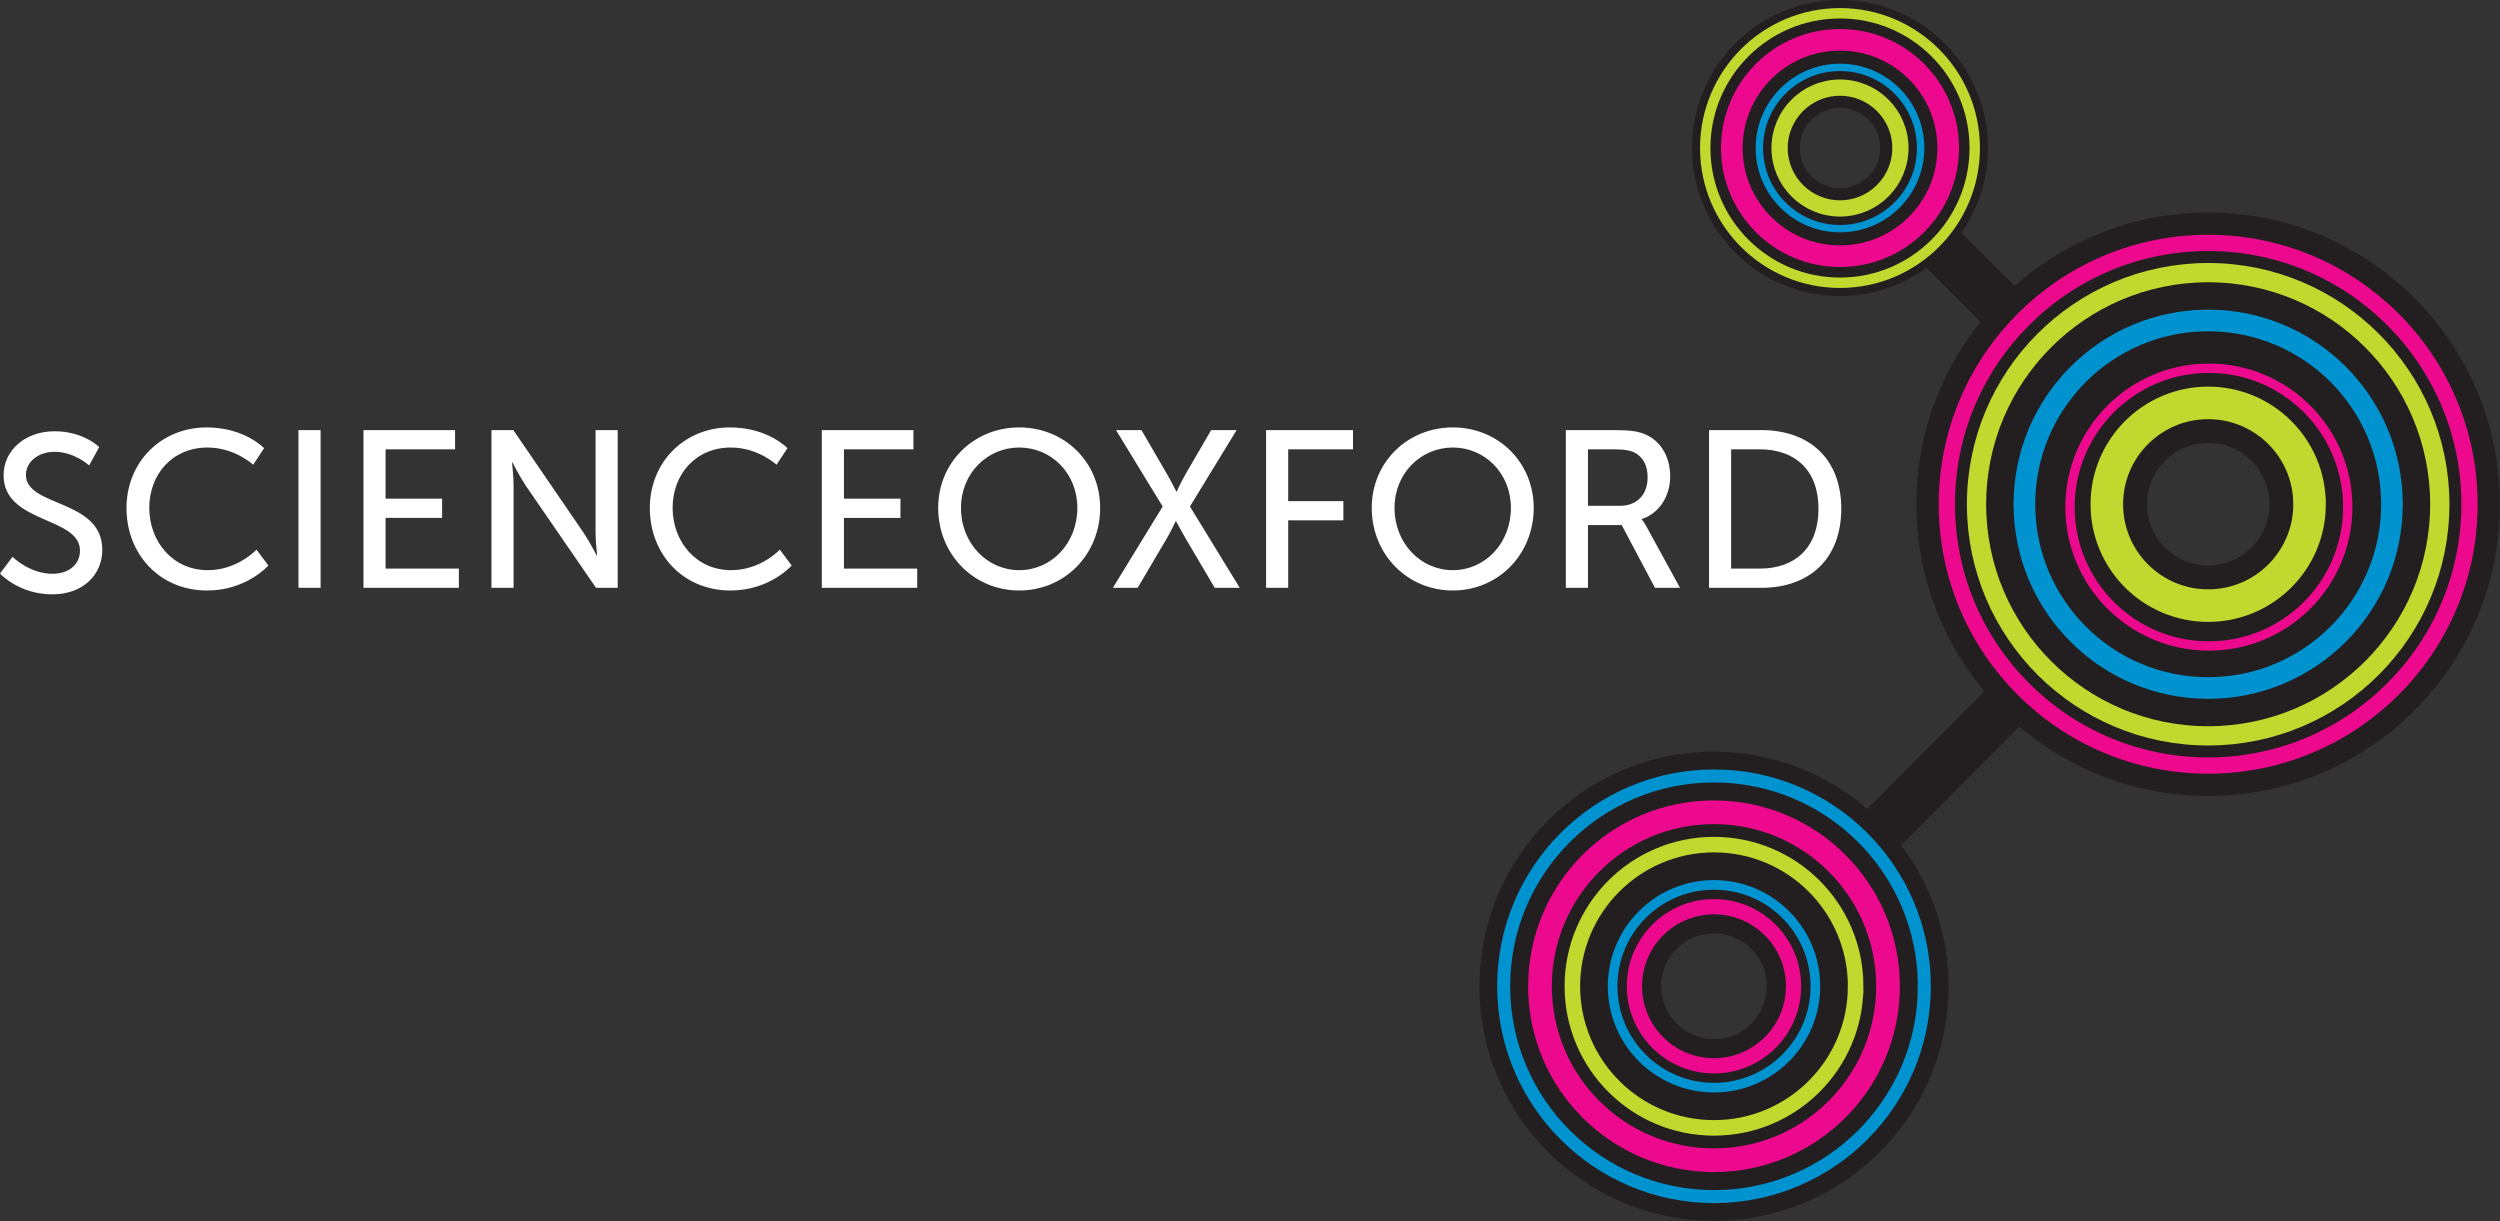
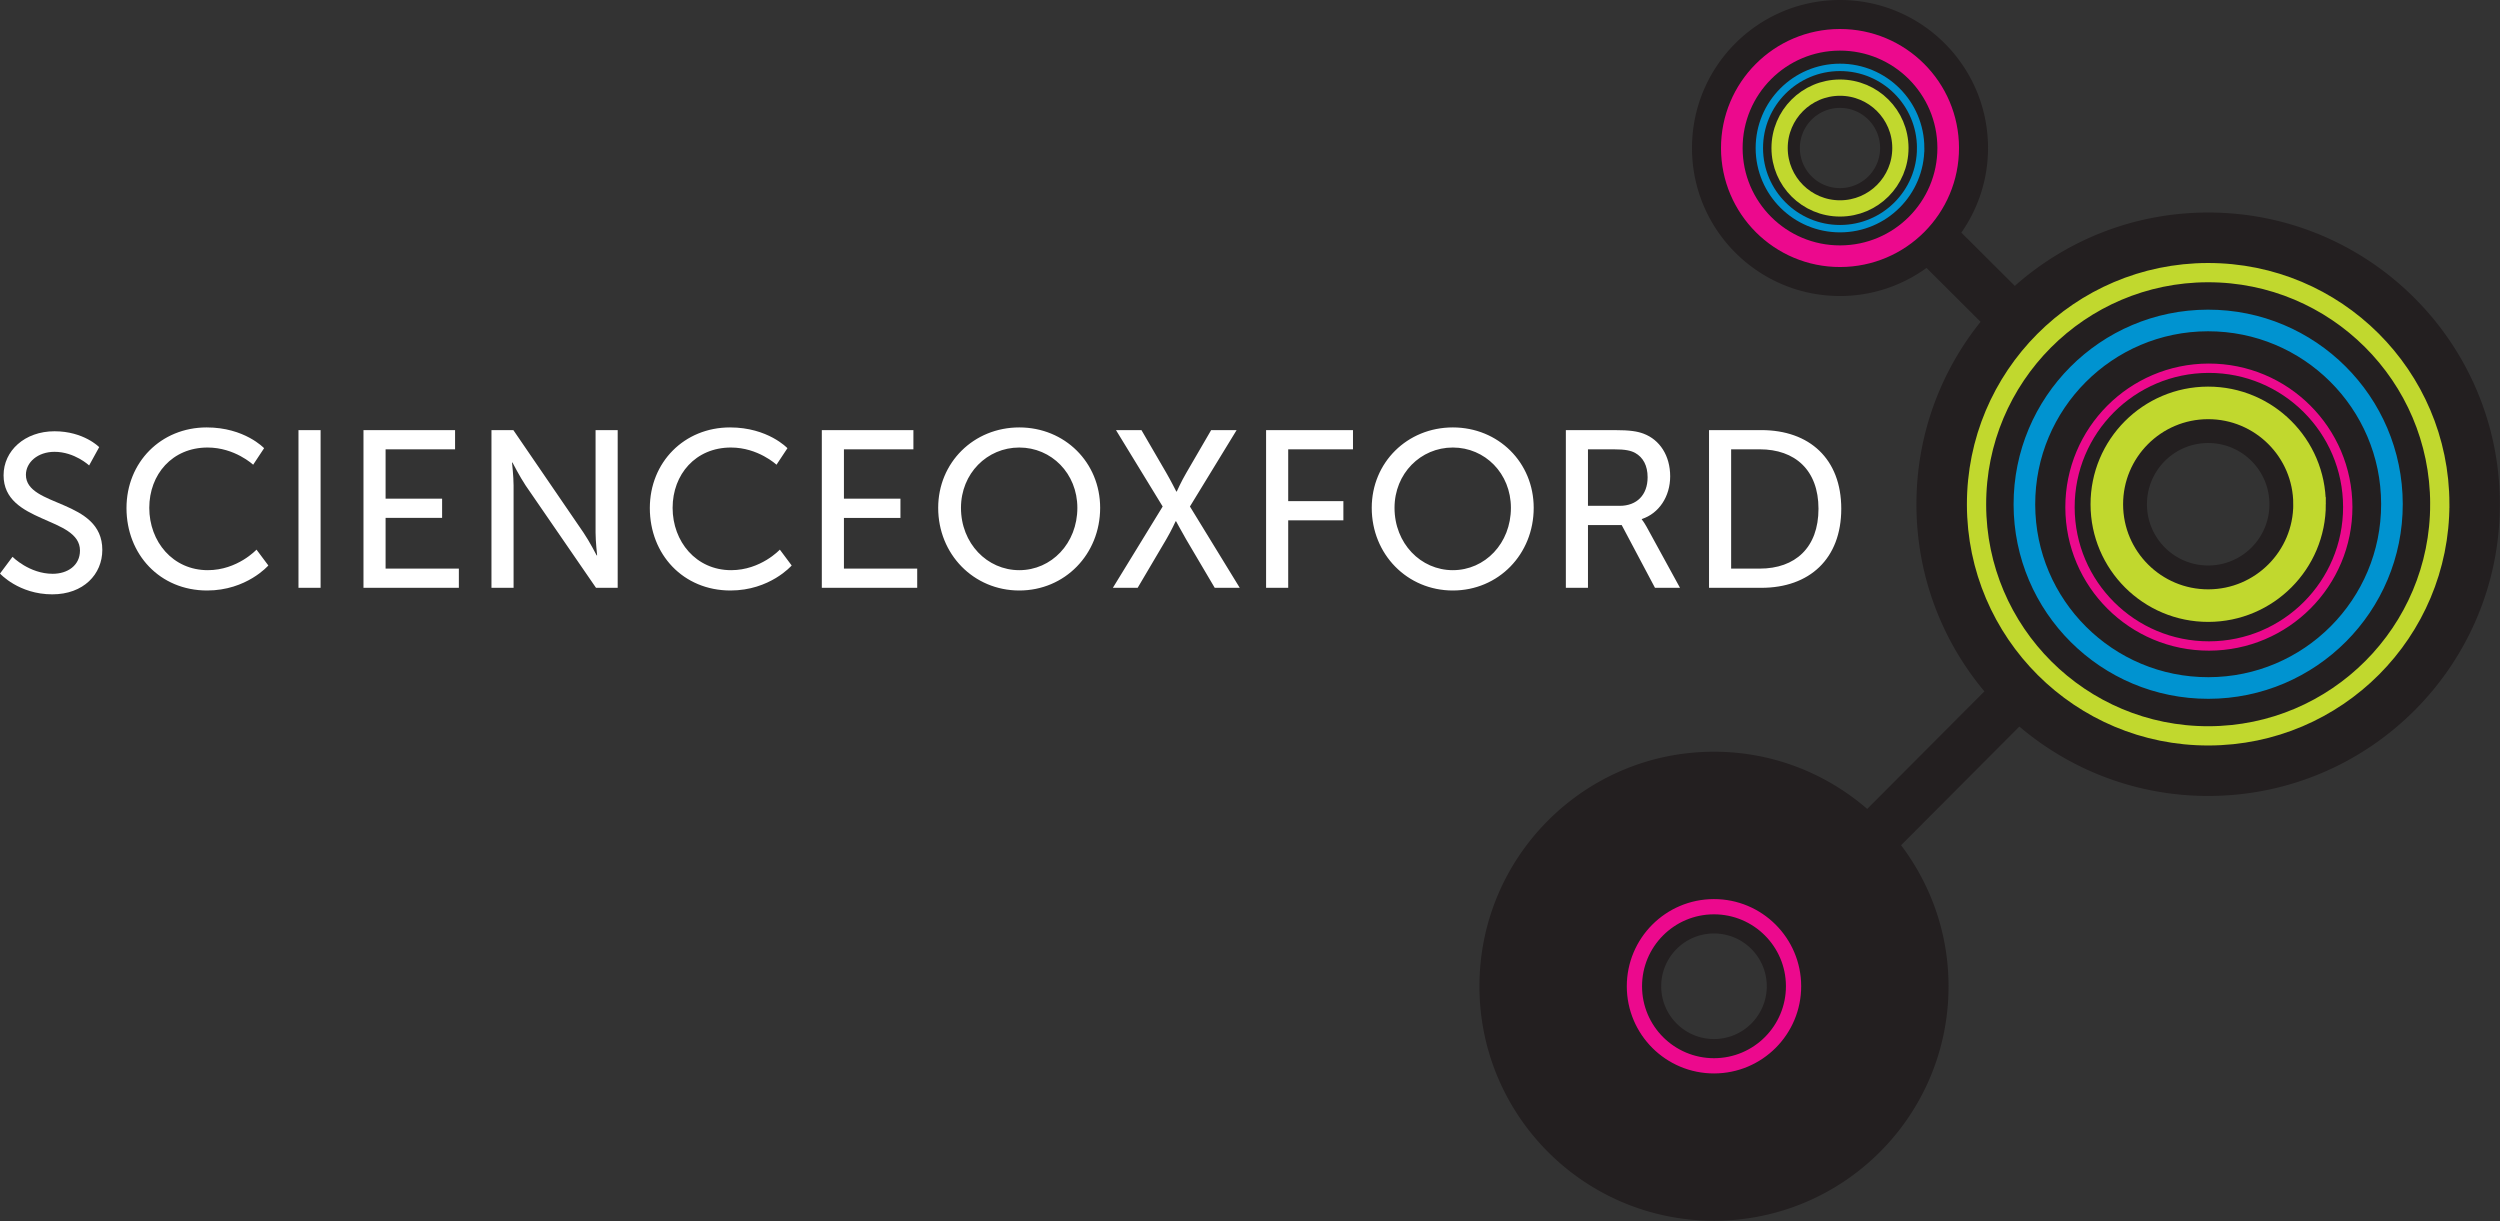
<svg xmlns="http://www.w3.org/2000/svg" xml:space="preserve" style="fill-rule:evenodd;clip-rule:evenodd;stroke-miterlimit:2" viewBox="0 0 2467 1205">
  <rect x="0" y="0" width="2467" height="1205" fill="#333333" stroke="none" />
  <path d="M522.289 190.403c38.155-.065 69.023-31.05 68.956-69.199-.065-38.155-31.041-69.03-69.196-68.965-17.525.031-33.507 6.6-45.669 17.375l-12.663-12.617c3.978-5.701 6.329-12.619 6.317-20.095-.033-19.364-15.759-35.024-35.118-34.992-19.359.034-35.02 15.749-34.986 35.113.034 19.354 15.748 35.021 35.107 34.988 7.636-.013 14.679-2.497 20.432-6.651l12.802 12.76c-9.52 11.86-15.217 26.923-15.189 43.323.028 16.82 6.078 32.228 16.095 44.191l-27.754 27.842c-9.76-8.44-22.458-13.573-36.38-13.547-30.674.051-55.499 24.96-55.446 55.635.054 30.671 24.964 55.493 55.638 55.44 30.68-.054 55.502-24.961 55.451-55.632-.022-12.517-4.232-24.024-11.238-33.302l28.01-28.106c12.085 10.265 27.732 16.47 44.831 16.439Zm-14.617-69.079c0-8.008 6.492-14.5 14.5-14.5s14.5 6.492 14.5 14.5-6.492 14.5-14.5 14.5-14.5-6.492-14.5-14.5Zm-82.194-84.363a9.5 9.5 0 0 1 9.5-9.5 9.5 9.5 0 0 1 9.5 9.5 9.5 9.5 0 0 1-9.5 9.5 9.5 9.5 0 0 1-9.5-9.5Zm-32.839 198.507c0-6.904 5.596-12.5 12.5-12.5s12.5 5.596 12.5 12.5c0 6.903-5.596 12.5-12.5 12.5s-12.5-5.597-12.5-12.5Z" style="fill:#231f20;fill-rule:nonzero" transform="translate(3.15 -7.958) scale(4.167)" />
  <path d="M423.982 235.436c-.02-10.403-8.474-18.823-18.877-18.806-10.406.018-18.826 8.466-18.809 18.872.019 10.406 8.468 18.825 18.874 18.808 10.403-.016 18.829-8.464 18.812-18.874Z" style="fill:none;stroke:#ec098d;stroke-width:3.61px" transform="translate(3.15 -7.958) scale(4.167)" />
-   <path d="M429.151 235.428c-.023-13.256-10.796-23.987-24.055-23.965-13.259.023-23.984 10.794-23.961 24.05.022 13.261 10.784 23.987 24.043 23.964 13.259-.021 23.996-10.787 23.973-24.049Z" style="fill:none;stroke:#0093d0;stroke-width:2.28px" transform="translate(3.15 -7.958) scale(4.167)" />
-   <path d="M438.685 235.411c-.034-18.527-15.082-33.516-33.603-33.482-18.524.031-33.516 15.074-33.482 33.598.031 18.524 15.073 33.513 33.597 33.479 18.522-.032 33.519-15.068 33.488-33.595Z" style="fill:none;stroke:#c1d82e;stroke-width:3.68px" transform="translate(3.15 -7.958) scale(4.167)" />
-   <path d="M446.352 235.4c-.039-22.76-18.527-41.174-41.284-41.134-22.762.039-41.173 18.516-41.134 41.275.039 22.765 18.516 41.168 41.278 41.129 22.757-.04 41.18-18.505 41.14-41.27Z" style="fill:none;stroke:#ec098d;stroke-width:5.61px" transform="translate(3.15 -7.958) scale(4.167)" />
-   <path d="M454.95 235.383c-.049-27.511-22.39-49.766-49.895-49.715-27.506.045-49.77 22.376-49.722 49.887.048 27.508 22.388 49.769 49.894 49.721 27.505-.048 49.77-22.387 49.723-49.893Z" style="fill:none;stroke:#0093d0;stroke-width:3.08px" transform="translate(3.15 -7.958) scale(4.167)" />
+   <path d="M429.151 235.428Z" style="fill:none;stroke:#0093d0;stroke-width:2.28px" transform="translate(3.15 -7.958) scale(4.167)" />
  <path d="M546.177 121.282c-.023-13.255-10.796-23.984-24.049-23.961-13.259.024-23.984 10.79-23.962 24.044.023 13.257 10.785 23.987 24.044 23.963 13.253-.022 23.99-10.79 23.967-24.046Z" style="fill:none;stroke:#c1d82e;stroke-width:7.71px" transform="translate(3.15 -7.958) scale(4.167)" />
  <path d="M565.689 121.248c-.04-24.036-19.566-43.488-43.593-43.447-24.04.042-43.489 19.563-43.448 43.598.041 24.038 19.558 43.484 43.599 43.439 24.026-.039 43.484-19.552 43.442-43.59Z" style="fill:none;stroke:#0093d0;stroke-width:5.12px" transform="translate(3.15 -7.958) scale(4.167)" />
  <path d="M577.02 121.228c-.051-30.29-24.656-54.808-54.947-54.756-30.293.054-54.813 24.657-54.759 54.946.05 30.302 24.655 54.803 54.949 54.752 30.29-.054 54.811-24.639 54.757-54.942Z" style="fill:none;stroke:#c1d82e;stroke-width:4.56px" transform="translate(3.15 -7.958) scale(4.167)" />
-   <path d="M584.055 121.215c-.059-34.185-27.816-61.842-61.992-61.782-34.184.059-61.839 27.812-61.78 61.997.059 34.182 27.81 61.834 61.995 61.774 34.176-.058 61.836-27.806 61.777-61.989Z" style="fill:none;stroke:#ec098d;stroke-width:3.85px" transform="translate(3.15 -7.958) scale(4.167)" />
  <path d="M454.081 36.933c-.021-10.546-8.587-19.087-19.137-19.069-10.545.018-19.083 8.589-19.064 19.135.017 10.545 8.587 19.081 19.131 19.063 10.55-.018 19.086-8.585 19.07-19.129Z" style="fill:none;stroke:#0093d0;stroke-width:1.75px" transform="translate(3.15 -7.958) scale(4.167)" />
  <path d="M460.604 36.921c-.025-14.153-11.518-25.608-25.674-25.584-14.145.027-25.596 11.52-25.57 25.674.025 14.148 11.515 25.6 25.66 25.573 14.156-.024 25.607-11.513 25.584-25.663Z" style="fill:none;stroke:#ec098d;stroke-width:5.12px" transform="translate(3.15 -7.958) scale(4.167)" />
-   <path d="M466.888 36.91c-.031-17.623-14.34-31.889-31.97-31.859-17.618.031-31.882 14.348-31.851 31.969.031 17.616 14.343 31.884 31.962 31.852 17.629-.029 31.89-14.346 31.859-31.962Z" style="fill:none;stroke:#c1d82e;stroke-width:2.46px" transform="translate(3.15 -7.958) scale(4.167)" />
  <path d="M449.284 36.941c-.014-7.899-6.428-14.288-14.328-14.276-7.901.014-14.295 6.427-14.281 14.326.014 7.902 6.431 14.291 14.331 14.276 7.901-.012 14.292-6.423 14.278-14.326Z" style="fill:none;stroke:#c1d82e;stroke-width:3.85px" transform="translate(3.15 -7.958) scale(4.167)" />
  <path d="M555.223 121.945c-.031-18.163-14.78-32.865-32.947-32.834-18.159.031-32.86 14.785-32.829 32.948.031 18.169 14.783 32.859 32.943 32.831 18.166-.034 32.864-14.776 32.833-32.945Z" style="fill:none;stroke:#ec098d;stroke-width:2.21px" transform="translate(3.15 -7.958) scale(4.167)" />
  <path d="M2.962 132.86s3.968 4.021 9.523 4.021c3.491 0 6.454-1.957 6.454-5.502 0-8.094-18.093-6.348-18.093-17.828 0-5.819 5.026-10.422 12.062-10.422 6.93 0 10.581 3.757 10.581 3.757l-2.381 4.337s-3.439-3.227-8.2-3.227c-3.968 0-6.772 2.487-6.772 5.449 0 7.724 18.093 5.661 18.093 17.776 0 5.766-4.444 10.527-11.851 10.527-7.934 0-12.378-4.92-12.378-4.92l2.962-3.968Z" style="fill:#fff;fill-rule:nonzero" transform="translate(0 -4.166) scale(4.167)" />
  <path d="M48.19 103.129c8.993 0 13.596 4.92 13.596 4.92l-2.592 3.915s-4.338-4.074-10.792-4.074c-8.359 0-13.808 6.349-13.808 14.284 0 7.988 5.555 14.76 13.861 14.76 7.036 0 11.532-4.867 11.532-4.867l2.804 3.756s-5.131 5.925-14.496 5.925c-11.214 0-19.097-8.57-19.097-19.521 0-10.845 8.147-19.098 18.992-19.098ZM69.927 103.764h5.238v37.349h-5.238zM85.32 103.764h21.69v4.55H90.557v11.691h13.384v4.55H90.557v12.008h17.352v4.55H85.32v-37.349ZM115.629 103.764h5.184l16.612 24.282c1.376 2.01 3.121 5.396 3.121 5.396h.106s-.37-3.333-.37-5.396v-24.282h5.238v37.349h-5.132l-16.664-24.229c-1.376-2.063-3.121-5.449-3.121-5.449h-.107s.371 3.333.371 5.449v24.229h-5.238v-37.349ZM172.123 103.129c8.993 0 13.596 4.92 13.596 4.92l-2.592 3.915s-4.338-4.074-10.792-4.074c-8.359 0-13.808 6.349-13.808 14.284 0 7.988 5.555 14.76 13.861 14.76 7.036 0 11.532-4.867 11.532-4.867l2.804 3.756s-5.131 5.925-14.495 5.925c-11.215 0-19.098-8.57-19.098-19.521 0-10.845 8.147-19.098 18.992-19.098ZM193.861 103.764h21.69v4.55h-16.452v11.691h13.383v4.55h-13.383v12.008h17.351v4.55h-22.589v-37.349ZM240.623 136.934c7.617 0 13.754-6.348 13.754-14.76 0-8.147-6.137-14.284-13.754-14.284-7.618 0-13.808 6.137-13.808 14.284 0 8.412 6.19 14.76 13.808 14.76Zm0-33.805c10.792 0 19.15 8.306 19.15 19.045 0 11.004-8.358 19.574-19.15 19.574-10.792 0-19.204-8.57-19.204-19.574 0-10.739 8.412-19.045 19.204-19.045ZM274.581 121.857l-11.057-18.093h6.032l5.872 10.104c1.164 2.011 2.381 4.444 2.381 4.444h.105s1.058-2.381 2.274-4.444l5.873-10.104h6.031l-11.057 18.093 11.797 19.256h-5.925l-6.771-11.48c-1.217-2.116-2.381-4.285-2.381-4.285h-.106s-1.004 2.222-2.221 4.285l-6.772 11.48h-5.872l11.797-19.256ZM299.07 103.764h20.579v4.55h-15.34v12.273h13.066v4.55h-13.066v15.976h-5.239v-37.349ZM343.294 136.934c7.617 0 13.754-6.348 13.754-14.76 0-8.147-6.137-14.284-13.754-14.284-7.618 0-13.808 6.137-13.808 14.284 0 8.412 6.19 14.76 13.808 14.76Zm0-33.805c10.792 0 19.15 8.306 19.15 19.045 0 11.004-8.358 19.574-19.15 19.574-10.792 0-19.204-8.57-19.204-19.574 0-10.739 8.412-19.045 19.204-19.045ZM382.807 121.698c4.073 0 6.612-2.592 6.612-6.771 0-2.751-1.058-4.709-2.962-5.767-1.005-.529-2.222-.846-5.132-.846h-6.03v13.384h7.512Zm-12.75-17.934h11.427c3.914 0 5.555.317 6.983.847 3.809 1.428 6.296 5.184 6.296 10.104 0 4.761-2.646 8.782-6.719 10.104v.106s.423.476 1.111 1.693l7.935 14.495h-5.925l-7.883-14.866h-7.987v14.866h-5.238v-37.349ZM415.972 136.563c8.411 0 13.913-4.972 13.913-14.177 0-9.152-5.555-14.072-13.913-14.072H409.2v28.249h6.772Zm-12.009-32.799h12.379c11.427 0 18.938 6.825 18.938 18.622 0 11.85-7.511 18.727-18.938 18.727h-12.379v-37.349Z" style="fill:#fff;fill-rule:nonzero" transform="translate(3.15 -7.958) scale(4.167)" />
</svg>